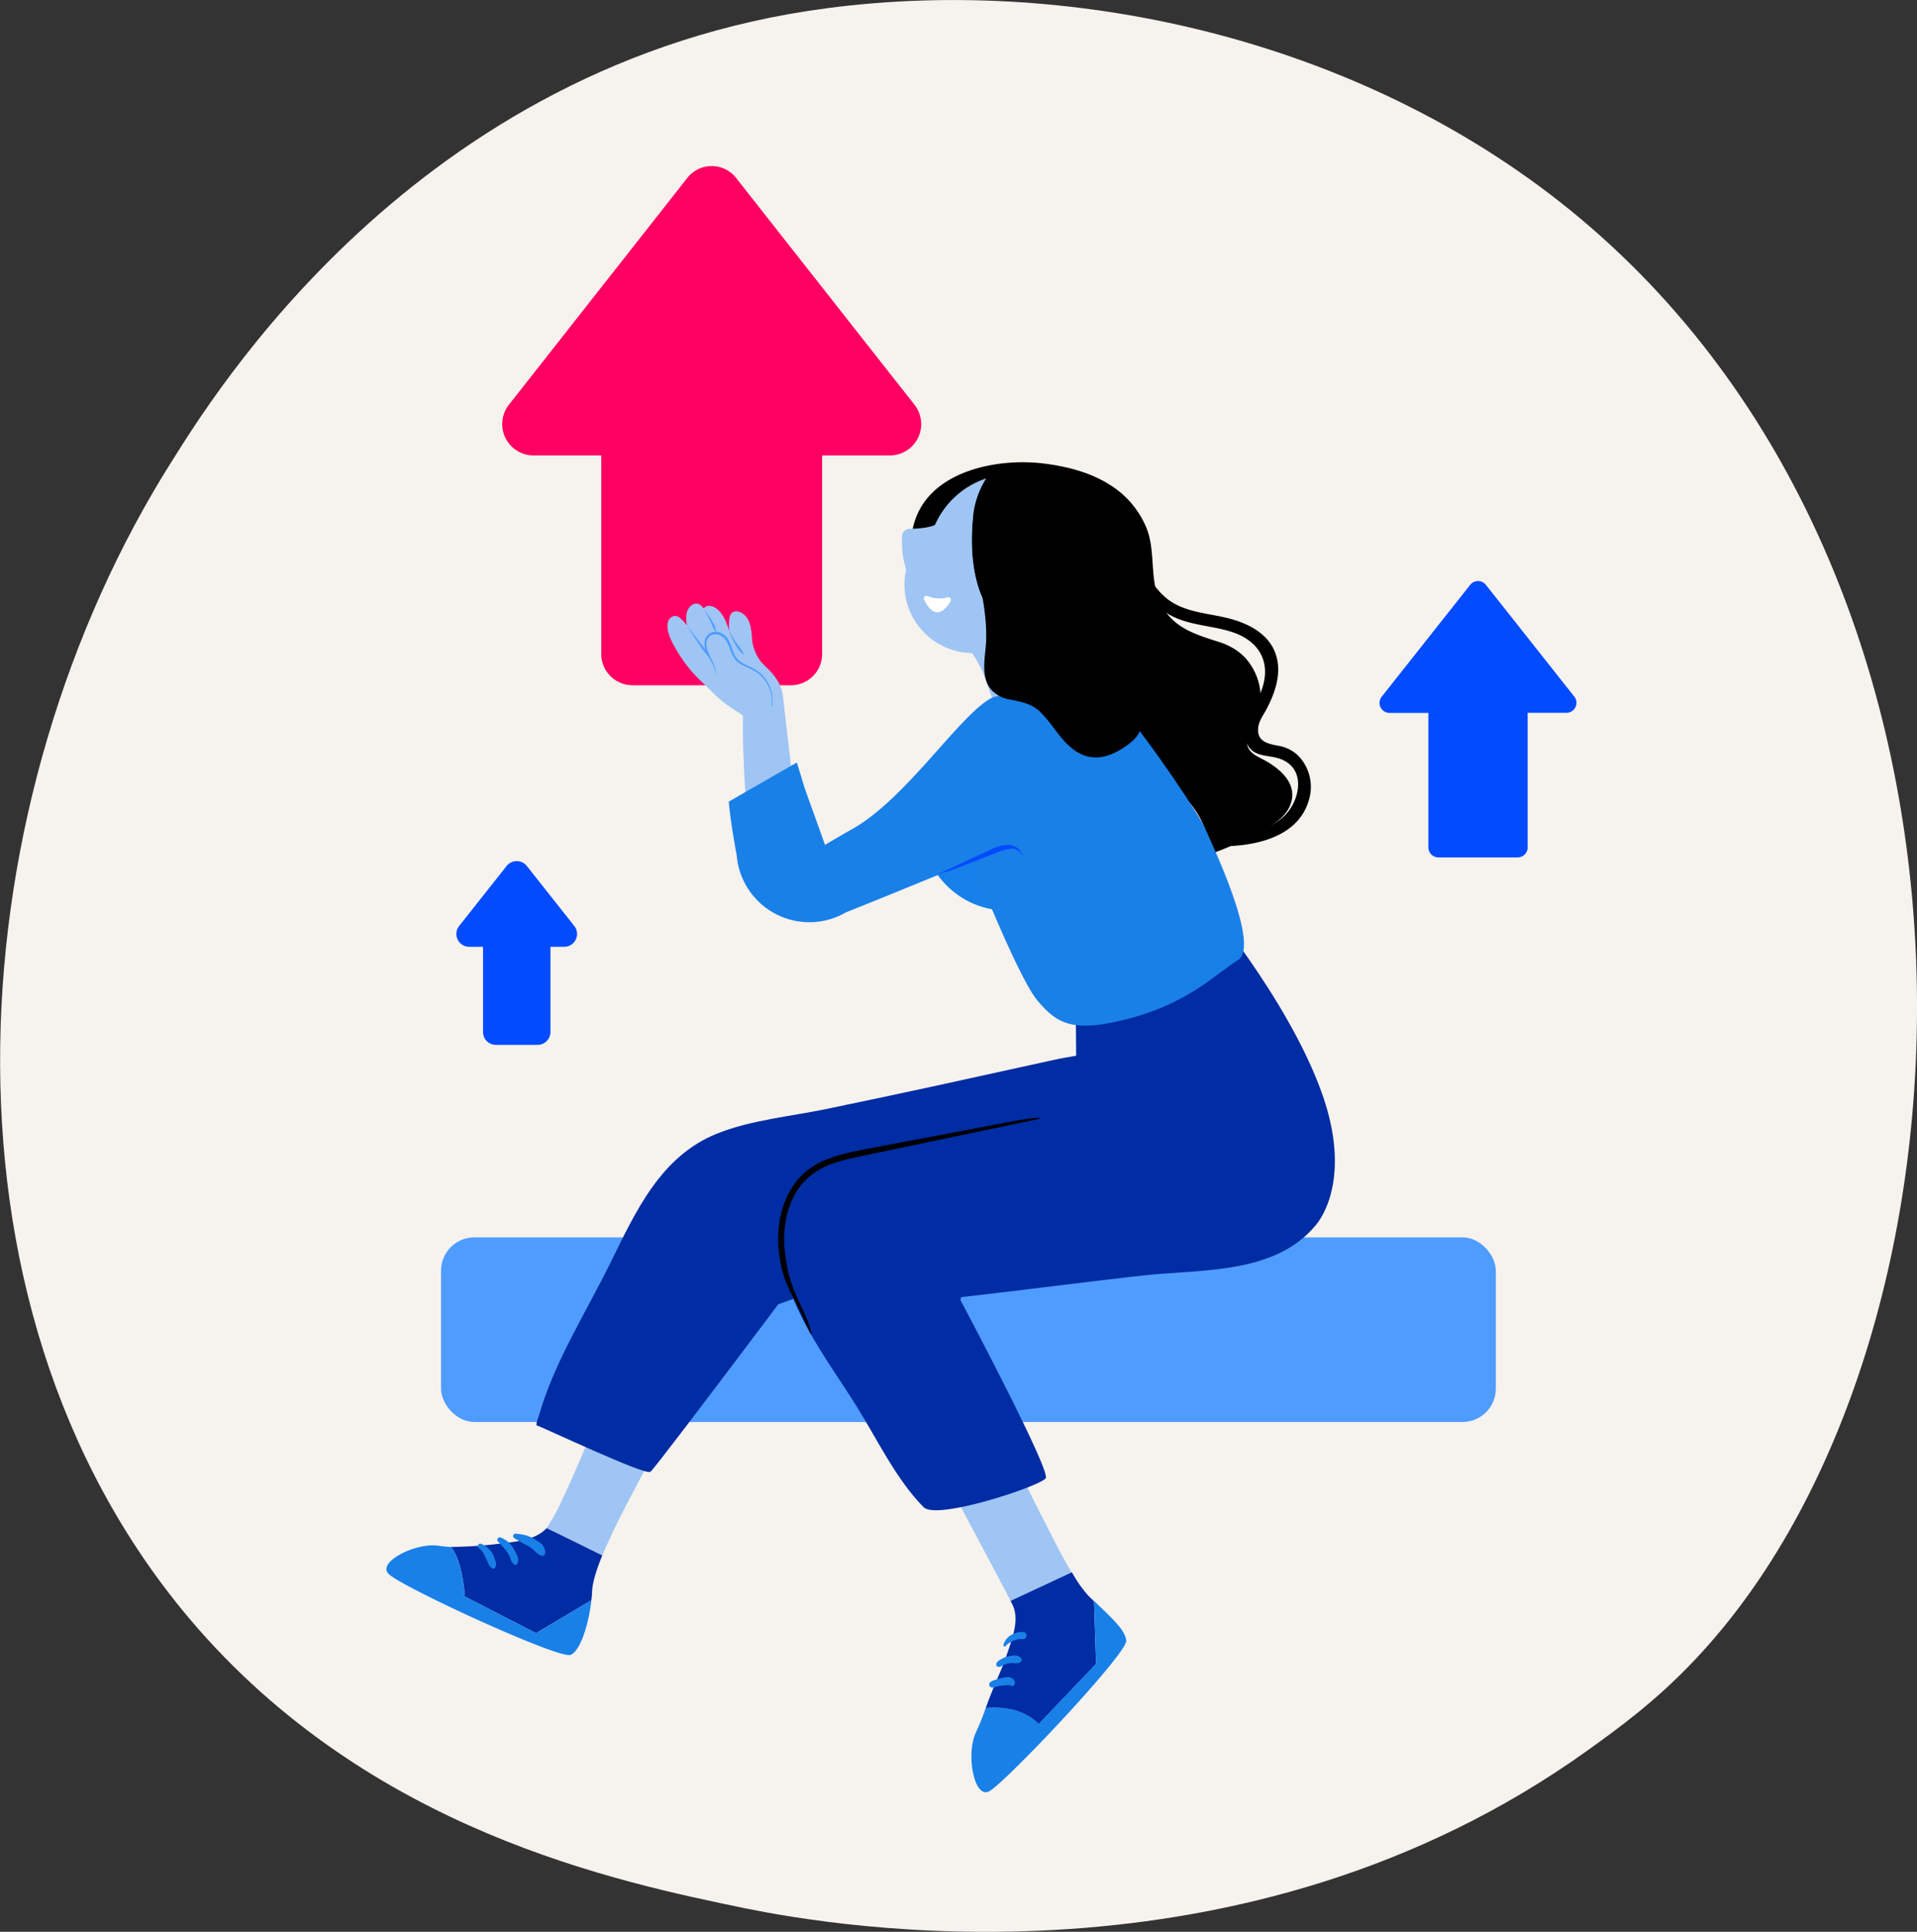
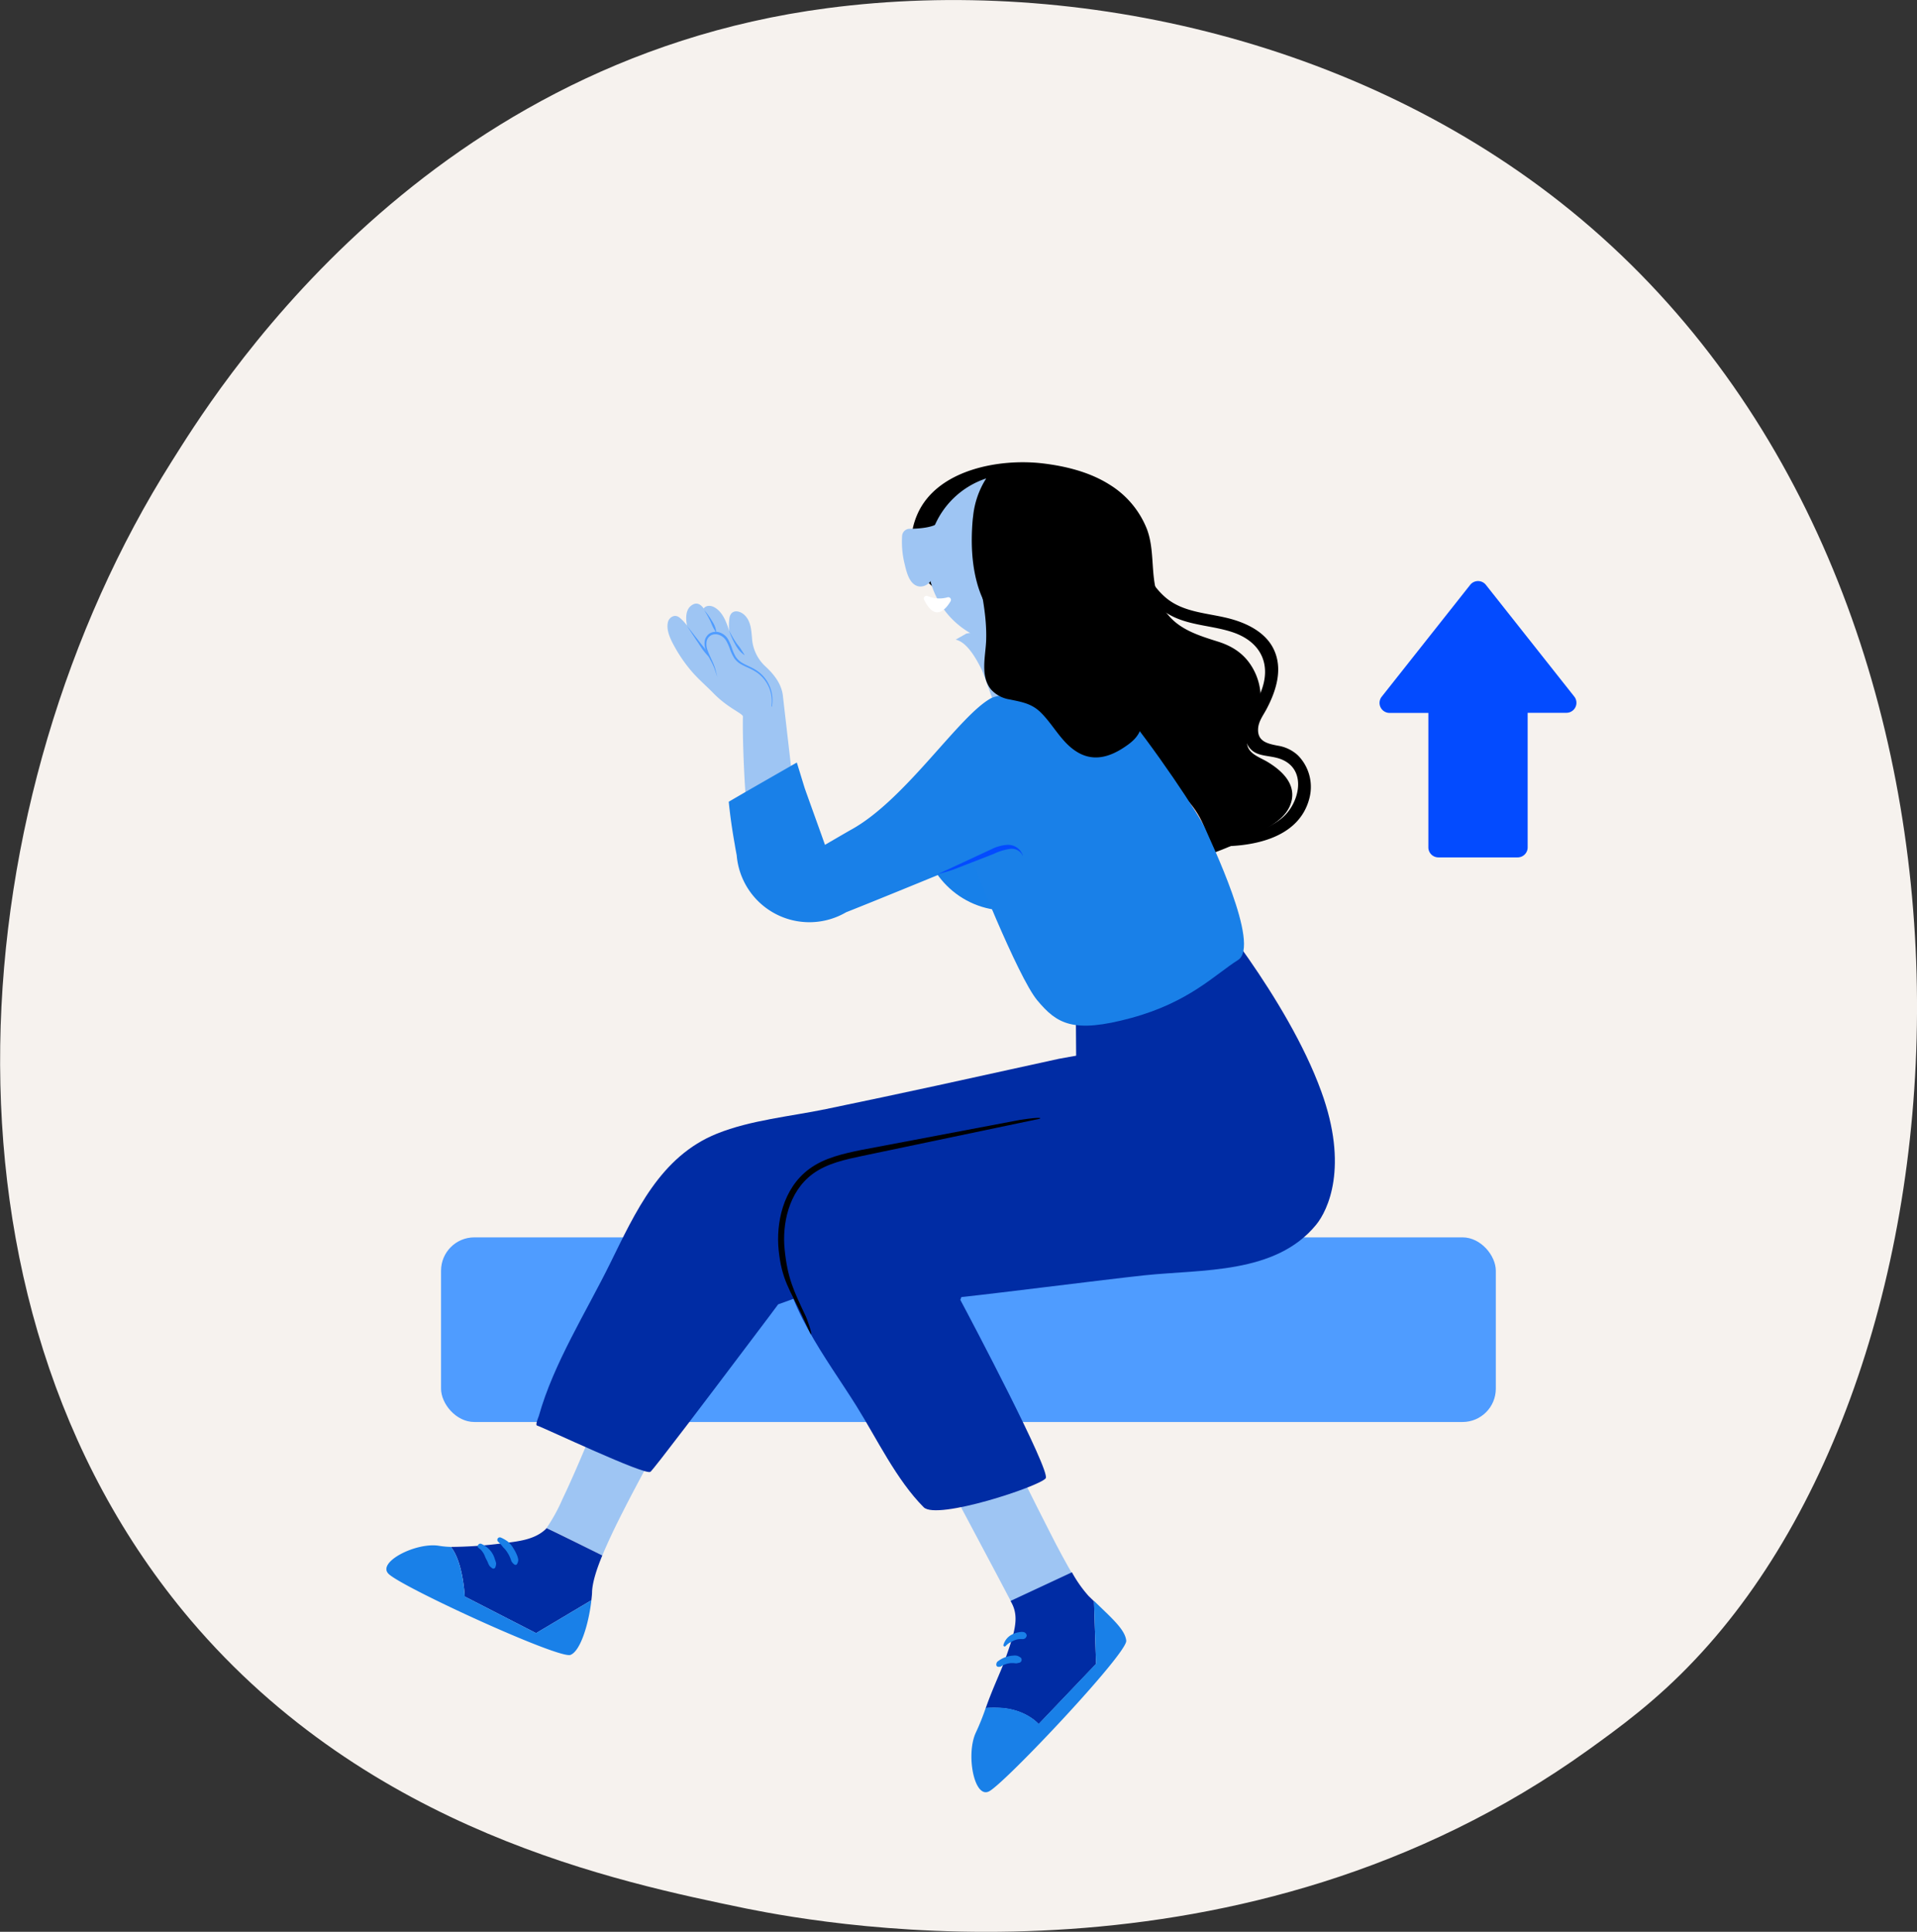
<svg xmlns="http://www.w3.org/2000/svg" id="Capa_1" data-name="Capa 1" viewBox="0 0 628.41 633.12">
  <rect x="0" y="0" width="628.41" height="633.12" fill="#333333" stroke="none" />
  <defs>
    <style>.cls-1{fill:#f6f2ee;}.cls-2{fill:#ff0062;}.cls-3{fill:#9ec5f3;}.cls-4{fill:#4f9cff;}.cls-5{fill:#1780e9;}.cls-6{fill:#f8c6b2;}.cls-7{fill:#1980e8;}.cls-8{fill:#002ca4;}.cls-9{fill:#034bff;}.cls-10{fill:#fff;}</style>
  </defs>
  <title>2</title>
  <path class="cls-1" d="M555.57,544c-12.82,13.61-25.16,22.48-34.82,29.44-113.49,81.52-247.56,57.78-276,52.08-42.1-8.71-123.46-25.33-182.34-94.66-89-105.1-75.19-270.35-6.17-379.56,12.66-19.95,79.3-130.9,215-148.63,82-10.76,177.75,10.92,247.08,69.17C663.68,194,653.39,440.79,555.57,544Z" />
-   <path class="cls-2" d="M299.76,132.63,241.3,58.32a10.16,10.16,0,0,0-16,0l-58.46,74.31a10.27,10.27,0,0,0,8,16.63H197.1v65.06a10.24,10.24,0,0,0,10.2,10.26h52a10.23,10.23,0,0,0,10.2-10.26V149.26h22.26A10.26,10.26,0,0,0,299.76,132.63Z" />
  <path class="cls-3" d="M200.52,453s-9.24,23.92-16.11,38.24a57.1,57.1,0,0,1-5.24,9.55c7.92,3.78,9.22,4.55,18.27,9,1.85-4.44,4.1-9.16,6.47-13.81,5.72-11.35,12.16-22.58,15-28.83Z" />
  <path class="cls-3" d="M344.12,502.1c-5.48-10.63-10.72-21.63-13.78-27.06L304,473.26s27.28,51.19,28.42,53.52l19.66-10C349.55,512.5,346.76,507.34,344.12,502.1Z" />
  <path class="cls-3" d="M256.69,228.5c-.32-4.23-2.95-7.5-5.93-10.23a13.75,13.75,0,0,1-4.25-9.23c-.24-2.59-.39-5.42-2.36-7.38-1.65-1.64-4.4-2.06-5,.71a16.88,16.88,0,0,0-.09,4.44c-.9-2.77-2-5.93-4.52-7.56-1-.69-2.58-1.05-3.59-.15a1.64,1.64,0,0,0-.27.32c-1.05-1.45-2.43-2.26-4.16-.89s-1.8,4-1.32,6.43c-.48-.56-.93-1.13-1.44-1.63-.78-.78-1.64-1.67-2.84-1.43a2.72,2.72,0,0,0-2,2.17c-.57,2.71,1.08,5.87,2.37,8.16a48.41,48.41,0,0,0,5.44,7.8c2.22,2.59,4.83,4.79,7.22,7.24,4.59,4.69,9.13,6.37,9.59,7.47-.19,6.58.46,22.82,1.2,29.37,5.8-3.39,8.89-3.69,15.21-7.32Z" />
  <path class="cls-4" d="M252.86,231.6a11.47,11.47,0,0,0-4.34-10.91,15.53,15.53,0,0,0-2.64-1.56c-.93-.44-1.9-.83-2.82-1.35a6.8,6.8,0,0,1-2.4-2.13,14.94,14.94,0,0,1-1.36-2.86,15.58,15.58,0,0,0-1.25-2.78,4.32,4.32,0,0,0-2.14-1.85,3.32,3.32,0,0,0-2.71,0,2.94,2.94,0,0,0-1.57,2.14,5.5,5.5,0,0,0,.34,2.87c.34,1,.81,1.89,1.21,2.84a23.23,23.23,0,0,1,1.2,2.9c.29,1,.53,2,.78,3a.05.05,0,0,1,0,0s0,0,0,0c-.34-1-.66-2-1-2.93a22.23,22.23,0,0,0-1.35-2.78c-.48-.93-.94-1.85-1.35-2.84a6.18,6.18,0,0,1-.46-3.23,3.69,3.69,0,0,1,1.95-2.71,4.07,4.07,0,0,1,3.33,0,5,5,0,0,1,2.44,2.19,16.88,16.88,0,0,1,1.25,2.92,14.16,14.16,0,0,0,1.24,2.77,6.5,6.5,0,0,0,2.19,2c.87.52,1.83.92,2.76,1.39a15.12,15.12,0,0,1,2.69,1.64,11.75,11.75,0,0,1,4.19,11.23,0,0,0,0,1-.08,0Z" />
  <path d="M423.39,262.44c-1.28,5.52-6.94,8.44-11.54,10.82a110.23,110.23,0,0,1-23.41,9.21c-6.11,1.55-13.59,3.24-19.66.41-6.3-3-10.9-10.08-15.1-15.33A97.43,97.43,0,0,1,342,250c-7.43-14.73-4.47-32.62-17.47-44.43-5.86-5.35-13.41-8.43-19.3-13.76-6.6-6-8.16-14.76-4.59-23.08,6.35-14.81,26.89-18.55,41.18-16.86,7.64.91,15.54,2.88,22.08,7.07A30.09,30.09,0,0,1,376,173.48c2.69,7.26,1,15.29,3.74,22.49,3.47,9.17,11,11.64,19.44,14.28,4.83,1.51,8.67,4,11.31,8.44a19.61,19.61,0,0,1,2.24,14.56c-.78,3-3.33,5.52-3.83,8.39-1,5.16,3.46,6.16,6.7,8.12C420.1,252.5,424.71,256.7,423.39,262.44Z" />
  <path d="M425.47,247.56a12.49,12.49,0,0,0-6.63-3.18c-3.36-.66-6.68-1.38-6.42-5.59.15-2.41,1.67-4.33,2.76-6.39,3.13-5.91,5.43-13.06,2.41-19.5-2.49-5.33-8.07-8.28-13.47-9.87-7.55-2.22-16.22-1.95-22.39-7.52-6.67-6-8.66-14.66-11-22.92-.18-.65-1.1-.37-1.19.18-1.94,11.29,5.1,24.88,15.6,29.6,6,2.69,12.71,2.76,18.88,4.82,9.22,3.08,13,10.52,9.23,19.8-2,5-6.92,10.2-4.79,16s7.51,4,12,6.05c8,3.61,5.39,14.21.07,18.81-6.14,5.31-15.05,6.13-22.73,7.54-1,.19-1.13,1.9,0,1.94,11.94.41,28.27-2.15,31.53-16.12A14.69,14.69,0,0,0,425.47,247.56Z" />
  <path class="cls-3" d="M336,204.09a37.54,37.54,0,0,1-5.24,12.82c-1.78,2.74-.8,15.35-3.81,16.49-.55-1.19-4.5-12.61-5.18-14-3.33-6.76-6.07-9.22-8.49-9.77l3.52-2c.86-.14,1.73-.28,2.6-.46a119,119,0,0,0,14.73-4.47C335,202.41,336.2,203,336,204.09Z" />
-   <path class="cls-3" d="M332.51,209.43a21.21,21.21,0,0,1-2.51,1.69,22.16,22.16,0,0,1-14.19,2.69,22.44,22.44,0,0,1,3.2-44.66c-.05.41-.1.77-.14,1.18-.64,7.39-.37,15.1,1.87,22.22A34.92,34.92,0,0,0,332.51,209.43Z" />
  <path class="cls-3" d="M334.84,211a24.42,24.42,0,0,1-4.84.09c-.64-.05-1.23-.09-1.87-.18a27.82,27.82,0,0,1-23.77-31.44,28.43,28.43,0,0,1,1.64-6.25,27.93,27.93,0,0,1,17.29-16.42A28.41,28.41,0,0,0,319,169.15c-.05.41-.1.77-.14,1.18-.64,7.39-.37,15.1,1.87,22.22a34.92,34.92,0,0,0,11.77,16.88A20.38,20.38,0,0,0,334.84,211Z" />
  <circle class="cls-5" cx="330.07" cy="270.54" r="27.88" />
  <circle class="cls-6" cx="368.79" cy="281.18" r="27.88" />
  <path class="cls-3" d="M314.68,165.27a23.39,23.39,0,0,1-3.36,6.46c1.28-.19,2.72.83,2.08,2.24q-2.49,5.46-5.28,10.78c-.91,1.7-1.76,3.45-2.77,5.15a4.1,4.1,0,0,1-3.79,2.33c-3.62-.29-4.48-5.29-5.12-7.82a30.24,30.24,0,0,1-.72-8.79,2.5,2.5,0,0,1,2.45-2.32c2.73,0,7.24-.33,9.21-1.74,4-2.88,4.79-4,6.34-6.63C314,164.39,314.94,164.69,314.68,165.27Z" />
  <path class="cls-7" d="M358,250.9a23.59,23.59,0,0,1-5,14.58,22.63,22.63,0,0,1-4.22,4.19,23.6,23.6,0,0,1-11.25,4.71c-19.1,7.93-50.16,20.67-60.16,24.6a23.9,23.9,0,0,1-35.87-18.66c-.23-1.24-.47-2.48-.66-3.69-.82-4.58-1.49-9.21-1.95-13.87,7.57-4.43,14.07-8.11,22.31-12.85.86,2.72,1.68,5.48,2.54,8.24.31,1,6.38,17.73,6.69,18.74,1.06-.62,7.42-4.33,8.63-5,17.93-9.87,35.53-37.69,46-43.15a10.81,10.81,0,0,1,2.61-.7,23.93,23.93,0,0,1,6.49-.89h.39a22.7,22.7,0,0,1,8.44,1.71A23.64,23.64,0,0,1,358,250.9Z" />
  <rect class="cls-4" x="144.58" y="405.53" width="345.76" height="60.51" rx="10.91" />
  <path class="cls-8" d="M359.3,545.34l-18.82,19.73s-3.89-4.58-11.93-5.27a40.83,40.83,0,0,0-5.41,0c2-5.81,5-12.18,6-15,3.54-9.81,5-14.52,2.54-19.36-.11-.18-.22-.43-.4-.76l20.11-9.38a41.93,41.93,0,0,0,5.41,7.71c.62.61,1.24,1.2,1.82,1.78Z" />
  <path class="cls-8" d="M197.44,509.78c-1.89,4.56-3.19,8.69-3.35,11.79,0,.93-.14,1.91-.23,2.89l-18.13,10.78-23.38-12s-.52-11.34-4.55-16.26a136.81,136.81,0,0,0,16.83-1.17c4.88-.61,10.38-1.06,14.14-4.54.12-.13.26-.27.4-.45C185.19,503.69,190.56,506.39,197.44,509.78Z" />
  <path class="cls-8" d="M356.62,345.29,347.15,347l-40,8.77c-11.79,2.57-24.28,5.2-36.36,7.71-11.69,2.42-24.69,3.6-35.78,8.06-18.55,7.46-26.7,25.68-35,42.52-7.84,15.92-18.56,32.81-23.37,50-.09.29-1.22,2.93-.64,3.12,2.6.87,35.48,16.46,37.21,15.19,1.14-.87,19.48-25.14,31.52-41.11,6-7.89,10.36-13.78,10.36-13.78s26-9.19,34.72-13.62c27.88-14.19,79.4-33,79.4-34C369.19,378.6,356.62,345.29,356.62,345.29Z" />
  <path class="cls-8" d="M394,294l-41.46,19.76.29,40.45c-.19,2.76-34.56,7.21-37.06,7.82-14.07,3.45-32.42,6.61-44.34,15-9.59,6.72-15.12,19.3-15.15,30.86,0,19,14.84,37.46,24.52,53,6.66,10.66,13.05,24.11,22,33.1,4.31,4.33,38.26-6.93,40-9.52,1.61-2.41-24.32-51.59-28-58.46.13-.3.23-.6.35-.91,14.47-1.56,45.58-5.57,60-7.13,18.94-2,43-.33,56.29-16.57,3.89-4.76,10.7-19,1.68-43.7C422,327,394,294,394,294Z" />
  <path class="cls-7" d="M324.15,232.32c4.1-3,24.72-13.86,27.1-14.08s1.72-3.67,14.47,11.45,27.88,38.25,29.39,41.93,18.3,38.24,10.74,43-16,13.83-35,19-24.35,2-30.83-5.78-21.76-46.67-21.76-46.67Z" />
  <path d="M373.93,238.86c-.82,2.55-2.73,4.24-4.88,5.7-4.79,3.33-10.17,5.2-15.6,2.1s-8-9-12.41-13.28c-3-2.87-6.2-3.33-10.08-4.15a10.43,10.43,0,0,1-6-3.15c-3.74-4.42-1.87-11-1.69-16.24.23-6.93-1.05-13.5-2.33-20.21a1.64,1.64,0,0,1-.27-1.28,7.39,7.39,0,0,0-.18-1.14.46.46,0,0,1,.68-.45c2-4.61,8.39-4.79,12.82-3.65,7.07,1.82,12.82,6.75,18.29,11.36s11,8.62,14.42,14.92a78.24,78.24,0,0,1,6.93,20.34C374.25,232.7,374.94,235.89,373.93,238.86Z" />
  <path class="cls-7" d="M193.86,524.46c-.88,7.81-3.58,16.64-6.85,17.91-3.69,1.44-54.87-22-59.58-26.51-4.06-3.81,8.92-10.47,16.45-9.25a26.93,26.93,0,0,0,3.92.36c4,4.92,4.55,16.26,4.55,16.26l23.38,12Z" />
  <path class="cls-7" d="M369.19,537.74c.32,4.14-38.93,45.79-44.78,49.25-5,3-7.92-12.07-4.47-19.27a77.07,77.07,0,0,0,3.2-8,40.83,40.83,0,0,1,5.41,0c8,.69,11.93,5.27,11.93,5.27l18.82-19.73-.69-20.61C364.06,530,368.86,534,369.19,537.74Z" />
  <path class="cls-9" d="M516.09,228.33l-29-36.65a3.29,3.29,0,0,0-5.15,0l-29,36.65a3.28,3.28,0,0,0,2.58,5.32h12.71v44.1A3.29,3.29,0,0,0,471.5,281h26a3.28,3.28,0,0,0,3.28-3.29v-44.1h12.71A3.28,3.28,0,0,0,516.09,228.33Z" />
-   <path class="cls-9" d="M188.25,303.47l-15.56-19.66a4.22,4.22,0,0,0-6.61,0l-15.56,19.66a4.21,4.21,0,0,0,3.31,6.83h4.51v27.92a4.21,4.21,0,0,0,4.21,4.22h13.67a4.22,4.22,0,0,0,4.22-4.22V310.3h4.5A4.21,4.21,0,0,0,188.25,303.47Z" />
-   <path class="cls-7" d="M331.7,550a2.35,2.35,0,0,0-1.46-.34,9.2,9.2,0,0,0-1,.12,18.76,18.76,0,0,0-2.33.55c-.35.11-.7.22-1.05.35a3.27,3.27,0,0,0-1.17.57,1,1,0,0,0,.51,1.82,2.19,2.19,0,0,0,.76-.11l.24-.07c.36-.11.63-.17.91-.23a16.89,16.89,0,0,1,1.89-.29l.92-.07h.25l.27,0a3.41,3.41,0,0,0,.56,0,1.19,1.19,0,0,0,1,.26,1,1,0,0,0,.72-.84A2,2,0,0,0,331.7,550Z" />
  <path class="cls-7" d="M334.6,543.26a5.38,5.38,0,0,0-1-.56,3.51,3.51,0,0,0-1.44-.1,9.15,9.15,0,0,0-2.14.38,8.19,8.19,0,0,0-1.78.75,9.3,9.3,0,0,0-1,.64,1.41,1.41,0,0,0-.53.58,2.57,2.57,0,0,0-.12.55.71.71,0,0,0,.62.78l.31,0a1.35,1.35,0,0,0,.86-.29l.62-.32c.28-.12.57-.23.86-.33a6.88,6.88,0,0,1,.71-.17,7.9,7.9,0,0,1,.85-.12l.5,0c.49,0,.78.07,1.06.08h.33l.25-.07.55-.11A1,1,0,0,0,334.6,543.26Z" />
  <path class="cls-7" d="M335.88,535a2.5,2.5,0,0,0-1.36-.13,7.7,7.7,0,0,0-3.35,1.15,5.48,5.48,0,0,0-2.21,3,.42.42,0,0,0,.73.41,5.75,5.75,0,0,1,1.2-1c.14-.09.35-.19.57-.3s.31-.17.47-.25l.22-.12a7.49,7.49,0,0,1,.73-.3l.31-.1.33-.08a6.09,6.09,0,0,1,.73-.1h.63a3.88,3.88,0,0,0,.59,0,1.34,1.34,0,0,0,.84-.5c.21-.38.27-.53.24-.76A1.34,1.34,0,0,0,335.88,535Z" />
  <path class="cls-7" d="M162.24,511.07a7.88,7.88,0,0,0-1-2.22,8.21,8.21,0,0,0-3.48-2.88c-.81-.33-1.63.82-.85,1.37a4.48,4.48,0,0,1,1.27,1.26,4.68,4.68,0,0,1,.27.4c.05.08.1.16.14.24a7.58,7.58,0,0,1,.45,1c.1.24.19.45.31.68.3.55.45.87.59,1.18a4.1,4.1,0,0,0,.6,1.18,8.34,8.34,0,0,0,.78.67.69.69,0,0,0,1.1-.42,3.37,3.37,0,0,0,.21-1.2A7.65,7.65,0,0,0,162.24,511.07Z" />
  <path class="cls-7" d="M169.52,509.81a13.36,13.36,0,0,0-1.28-2.46,8.5,8.5,0,0,0-1.73-2.09,11.31,11.31,0,0,0-2.36-1.36.82.82,0,0,0-.85,1.37,12.5,12.5,0,0,1,1.47,1.62c.29.37.54.57.81.89s.5.63.72,1a9.31,9.31,0,0,1,1,1.91c.14.34.24.71.39,1.06a3.54,3.54,0,0,0,.94,1,.58.58,0,0,0,.88-.21,2.83,2.83,0,0,0,.38-1.32A5.47,5.47,0,0,0,169.52,509.81Z" />
-   <path class="cls-7" d="M178.43,507.29a4.92,4.92,0,0,0-1.87-2,15.32,15.32,0,0,0-2.17-1.29,10.15,10.15,0,0,0-2.7-1c-.85-.15-1.7-.26-2.55-.37a.82.82,0,0,0-.46,1.55l1,.56.49.29.2.11s.38.24.25.15.14.09.13.09l.19.12a7.38,7.38,0,0,0,.72.41l1.08.54.49.27.19.11c.33.23.67.45,1,.71s.5.42.74.65l.16.16a3.46,3.46,0,0,0,.95.84l.58.38a1.46,1.46,0,0,0,.94.29.72.72,0,0,0,.5-.12C179.05,509.21,178.68,508,178.43,507.29Z" />
  <path d="M262.87,431c-3.91-8.19-6.64-11.61-7.63-21.37-.86-8.6,1.31-20.07,10-26.49,5-3.73,11.41-5.07,17-6.24l52.29-9.9c7.81-1.15,6.64-.41,6.1-.3l-58,12.15c-5.41,1.14-11.55,2.42-16.24,5.9-8,5.92-10,16.63-9.18,24.68.94,9.41,2.94,13.56,6.95,22,.24.5,2.19,5.67,1.69,5.91C265.74,437.36,263,431.33,262.87,431Z" />
  <path class="cls-4" d="M225.26,205.21q2,2.52,4,5.09c.66.85,1.36,1.68,2,2.58a24.53,24.53,0,0,1,1.62,2.82s0,0,0,.05h-.05a24.69,24.69,0,0,1-2.16-2.43c-.67-.85-1.23-1.77-1.83-2.67q-1.8-2.68-3.57-5.4a0,0,0,0,1,0-.05S225.25,205.19,225.26,205.21Z" />
  <path class="cls-4" d="M230.9,200a24.28,24.28,0,0,1,2.44,3.41,10.33,10.33,0,0,1,1,1.86,7.25,7.25,0,0,1,.47,2.07,0,0,0,0,1,0,0h0a14.06,14.06,0,0,1-1.08-1.8c-.32-.6-.55-1.25-.83-1.88a37.67,37.67,0,0,0-2-3.64.07.07,0,0,1,0-.06A0,0,0,0,1,230.9,200Z" />
  <path class="cls-4" d="M239.06,206.69a30.27,30.27,0,0,0,2.36,4.1c.45.64,1,1.23,1.4,1.88s.87,1.31,1.26,2c0,0,0,0,0,.05h0a8.69,8.69,0,0,1-1.8-1.62,11.35,11.35,0,0,1-1.31-2,22.23,22.23,0,0,1-1.92-4.39s0,0,0,0S239.06,206.67,239.06,206.69Z" />
  <path class="cls-9" d="M307.26,286.56l17.92-8.32a13.25,13.25,0,0,1,5.08-1.35,5.07,5.07,0,0,1,4.85,3c.19.52,0,.54,0,.54s0-.47-.42-.87a4,4,0,0,0-3.85-1.31,17.74,17.74,0,0,0-5.07,1.6l-13.37,5.19C312.31,285.13,307.26,286.56,307.26,286.56Z" />
  <path class="cls-10" d="M304.13,195.36a9.64,9.64,0,0,0,6.49.4.88.88,0,0,1,1,1.28c-1.74,2.91-5.17,6.67-8.68-.45A.9.9,0,0,1,304.13,195.36Z" />
</svg>